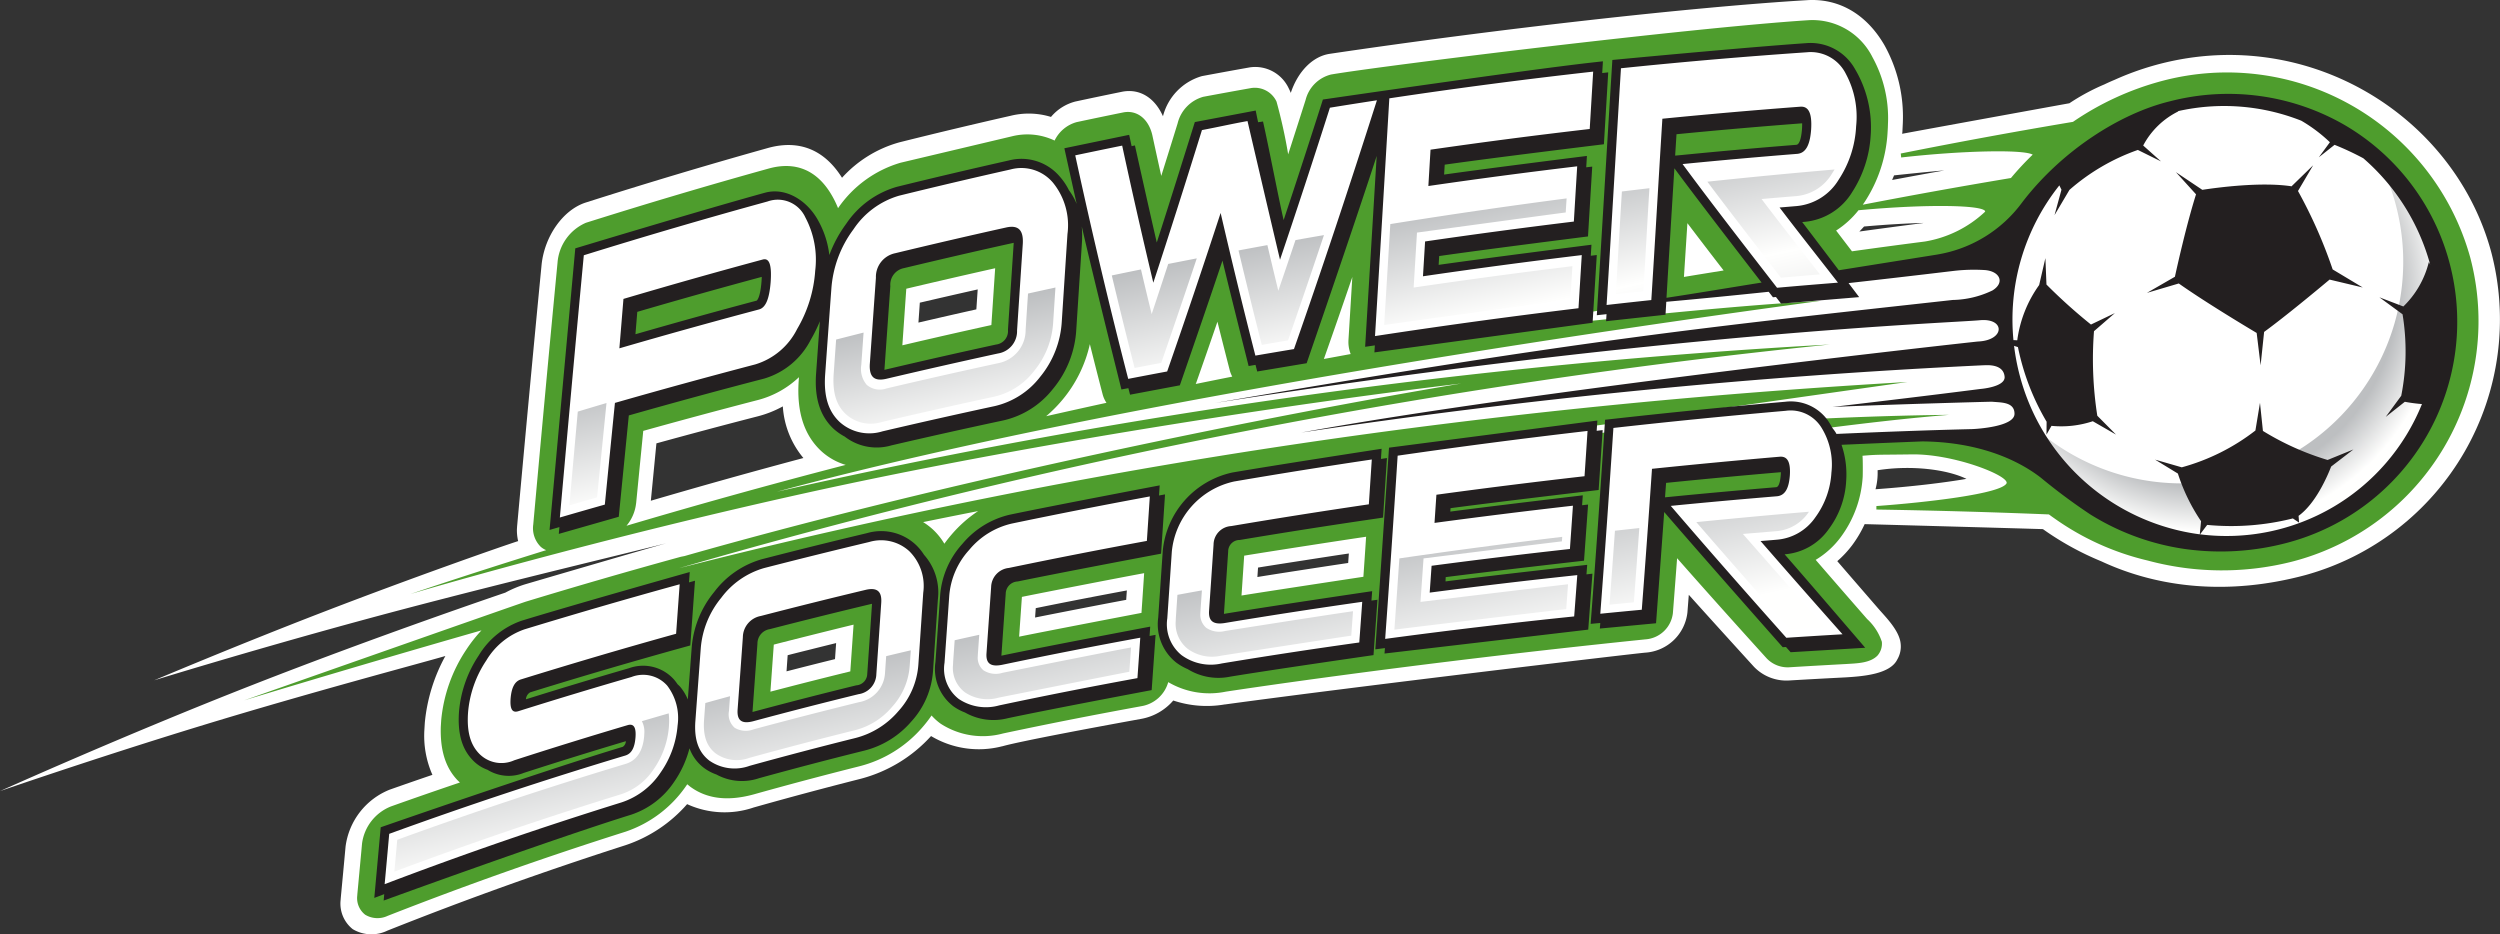
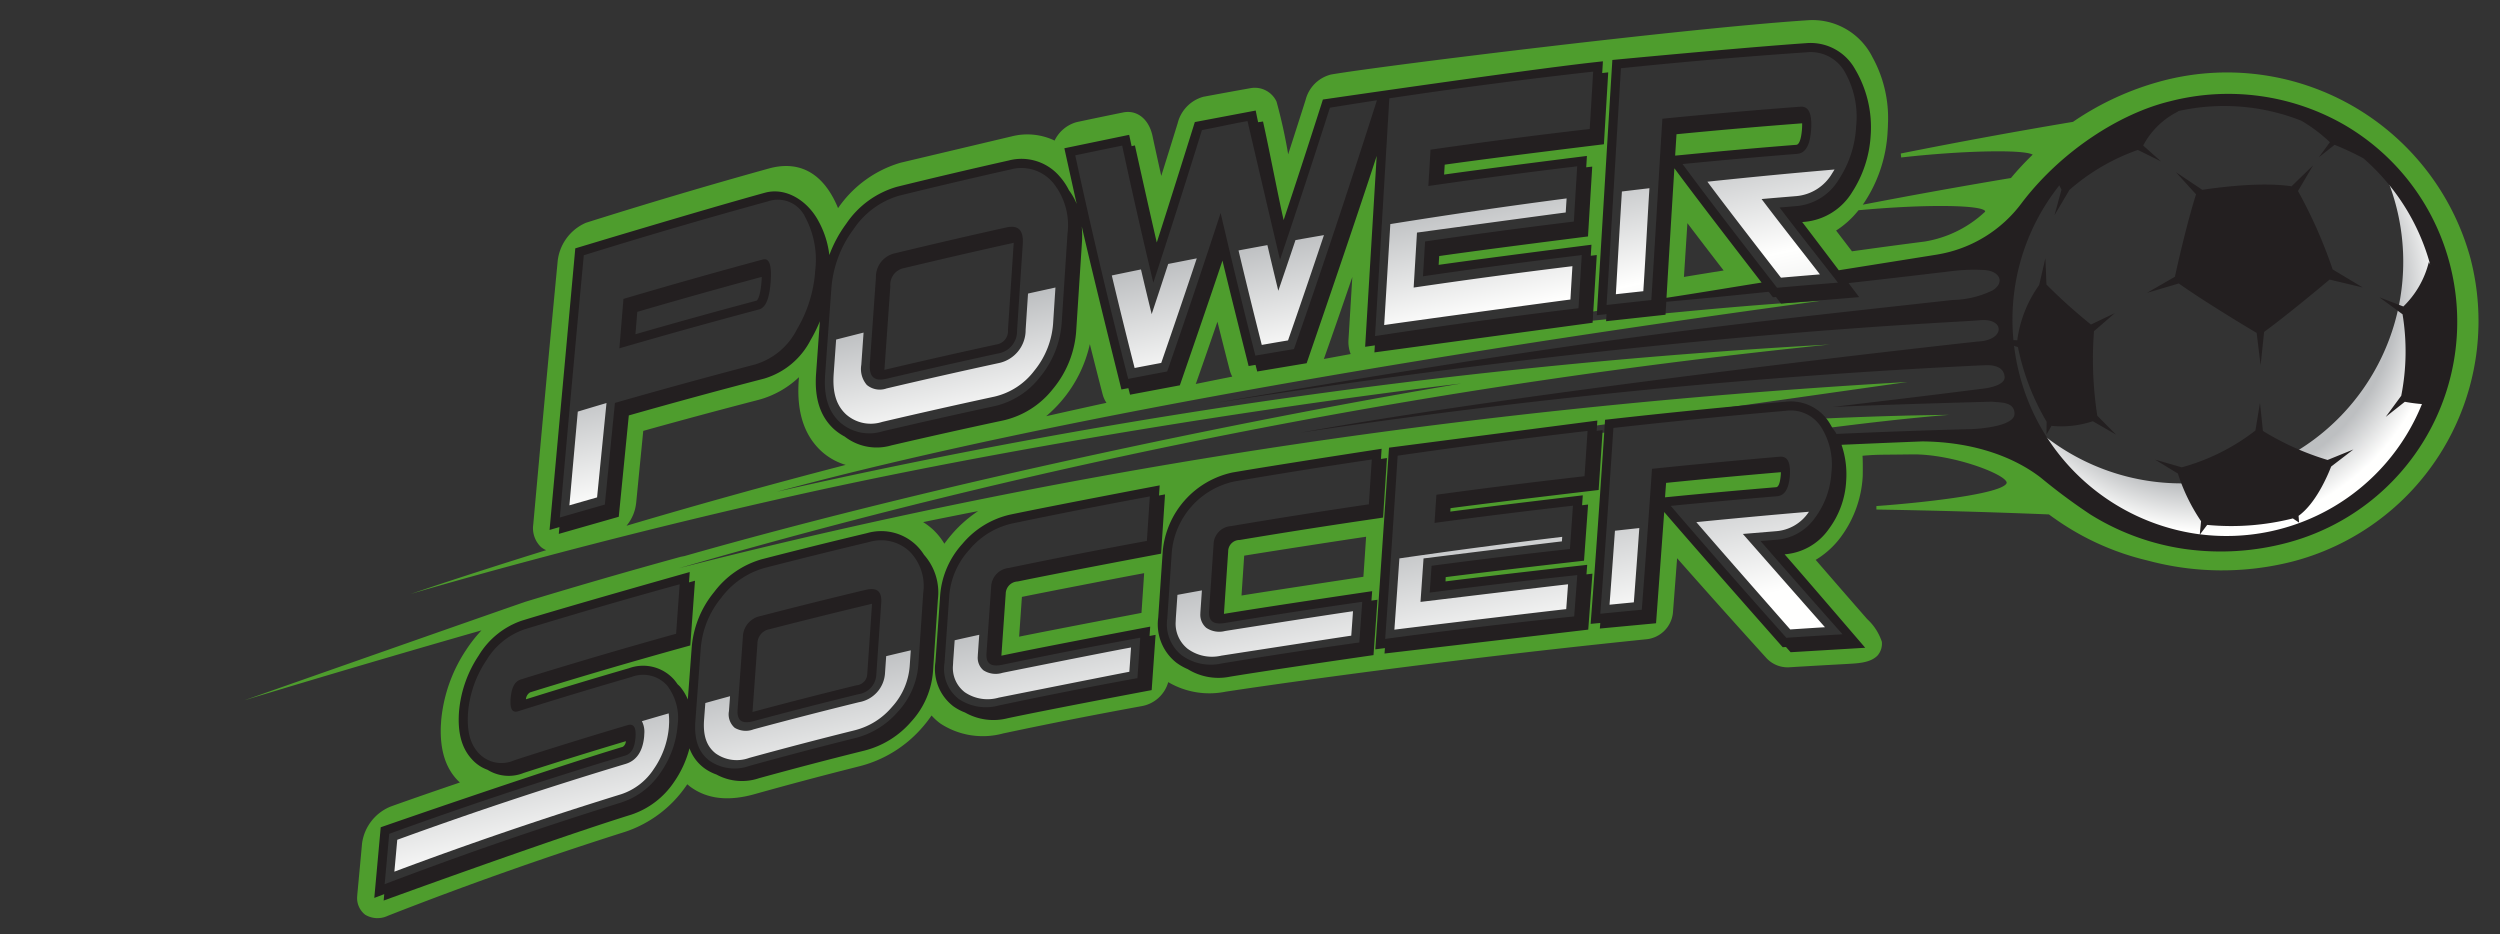
<svg xmlns="http://www.w3.org/2000/svg" id="PowerSoccer-Logo" width="280.541" height="104.846" viewBox="0 0 280.541 104.846">
  <rect x="0" y="0" width="280.541" height="104.846" fill="#333333" stroke="none" />
  <defs>
    <style>.cls-1{fill:#fff}.cls-2{fill:#4e9d2d}.cls-3{fill:url(#radial-gradient)}.cls-4{fill:url(#linear-gradient)}.cls-5{fill:#231f20}</style>
    <radialGradient id="radial-gradient" cx="251.961" cy="76.679" r="28.137" gradientTransform="matrix(1, 0, 0, -1, 0, 112)" gradientUnits="userSpaceOnUse">
      <stop offset="0.775" stop-color="#bdbfc1" />
      <stop offset="0.955" stop-color="#fffffe" />
    </radialGradient>
    <linearGradient id="linear-gradient" x1="124.056" y1="77.35" x2="135.861" y2="23.028" gradientTransform="matrix(1, 0, 0, -1, 0, 112)" gradientUnits="userSpaceOnUse">
      <stop offset="0" stop-color="#bdbfc1" />
      <stop offset="0.242" stop-color="#fffffe" />
      <stop offset="0.64" stop-color="#bdbfc1" />
      <stop offset="0.91" stop-color="#fffffe" />
    </linearGradient>
  </defs>
  <title>Power_Soccer_Logo</title>
-   <path class="cls-1" d="M107.939,36.548c2.144-.5,4.191-0.971,6.335-1.452,0.052-.014.108-0.025,0.161-0.037-0.052.762-.1,1.486-0.151,2.239-2.2.49-4.3,0.972-6.5,1.484C107.839,38.03,107.888,37.308,107.939,36.548ZM77.754,58.773l0.005-.026,0.622-6.412c3.871-1.066,7.569-2.053,11.435-3.05a11.994,11.994,0,0,0,2.751-1.1,9.994,9.994,0,0,0,2.309,5.794C89.089,55.526,83.553,57.074,77.754,58.773Zm206.52-27.918c-4.2-15.519-21.056-25.78-38.048-20.866a31.721,31.721,0,0,0-4.166,1.53,0.774,0.774,0,0,1-.072.03l-0.025.012c-0.361.152-.721,0.313-1.082,0.486a23.727,23.727,0,0,0-3.941,2.123c-0.576.1-17.817,3.239-18.766,3.427l0.027-.219c0.016-.335.031-0.656,0.048-0.992A16.528,16.528,0,0,0,216.2,7.675c-1.973-3.425-5.035-5.3-8.7-5.075-12.919.774-34.757,3.231-53.556,6.021-1.948.289-3.595,2.022-4.376,4.385a5.365,5.365,0,0,0-.232-0.513,4.151,4.151,0,0,0-4.349-2.354c-1.823.324-3.565,0.642-5.386,0.983a6.317,6.317,0,0,0-4.376,4.506c-0.9-2.04-2.573-3.135-4.567-2.755-1.776.363-3.475,0.717-5.252,1.1a5.281,5.281,0,0,0-2.747,1.73,8.49,8.49,0,0,0-4.509-.133c-4.226.96-8.262,1.923-12.486,2.979A13.578,13.578,0,0,0,99.21,22.53c-1.941-3.094-4.733-4.309-8.254-3.358C84,21.122,77.351,23.113,70.391,25.329c-2.51.843-4.54,3.753-4.889,6.9C64.48,42.752,63.61,52.182,62.75,61.62c-0.007.1-.014,0.232-0.022,0.333a5.342,5.342,0,0,0,.138,1.349c-1.954.626-11.946,4.13-21.821,7.938s-19.021,7.684-19.021,7.684,10.244-3.169,22.815-6.6S71.433,65.55,79.48,63.551c-2.536.7-15.87,4.61-15.872,4.612a12.315,12.315,0,0,0-2.181.922C61.3,69.13,47.451,73.812,33.1,79.427S4.722,91.357,4.721,91.357s10.943-3.788,22.9-7.436S51.809,77.038,54.7,76.195a19.262,19.262,0,0,0-2.308,7.487c-0.016.264-.032,0.513-0.047,0.778a10.839,10.839,0,0,0,.9,5.072c-1.619.551-3.166,1.089-4.788,1.66A7.978,7.978,0,0,0,43.5,97.576c-0.178,1.941-.352,3.794-0.536,5.74-0.007.079-.013,0.174-0.019,0.251a3.657,3.657,0,0,0,1.355,3.28,4.09,4.09,0,0,0,3.89.169c9.1-3.622,17.74-6.7,26.721-9.588a15.819,15.819,0,0,0,6.916-4.608,10.092,10.092,0,0,0,7.469.375c4.033-1.141,7.878-2.169,11.892-3.19A16.2,16.2,0,0,0,109.2,85.18a10.443,10.443,0,0,0,7.984,1.145h0.023c0.163-.032,1.252-0.466,15.6-3.078a6.176,6.176,0,0,0,3.574-2.056,11.851,11.851,0,0,0,5.777.44,0.1,0.1,0,0,1,.025,0h0.012c15.254-2.084,45.58-5.674,47.152-5.811a5.087,5.087,0,0,0,4.73-4.5c0.053-.669.1-1.312,0.156-1.989,2.944,3.283,7.3,8.063,7.3,8.063a5.039,5.039,0,0,0,4,1.546c2.129-.126,4.165-0.236,6.291-0.345,1.919-.119,5-0.345,5.805-2.013a2.853,2.853,0,0,0,.373-1.8c-0.153-1.485-1.753-3.028-2.522-3.929,0,0-2.866-3.307-4.586-5.3a11.649,11.649,0,0,0,1.672-1.792,13.448,13.448,0,0,0,1.4-2.362c0.5,0.008,19.067.523,20.006,0.561a32.8,32.8,0,0,0,6.543,3.608c6.457,3.01,14.32,3.852,22.9,1.551a29.762,29.762,0,0,0,20.859-36.265v0.001ZM217.26,22.264c0.293-.034,4.121-0.441,5.648-0.556-1.984.353-3.878,0.7-5.857,1.07C217.115,22.6,217.2,22.445,217.26,22.264ZM215.418,55.35c3.732-.588,7.76-0.11,9.972.969-2.539.436-6.105,0.867-10.206,1.165A7.116,7.116,0,0,0,215.418,55.35ZM213.9,28c2.619-.231,4.788-0.35,6.661-0.4l-0.091.021c-2.4.308-4.7,0.613-7.1,0.944C213.55,28.384,213.718,28.194,213.9,28ZM131.1,69.894c-2.051.381-7.683,1.472-10.225,1.986,0.024-.356.05-0.7,0.075-1.054,2.591-.527,5.07-1.013,7.659-1.506,0.867-.164,1.7-0.321,2.564-0.481C131.146,69.2,131.123,69.538,131.1,69.894ZM93.11,76.108c0.806-.209,1.575-0.4,2.378-0.6,1.036-.26,2.024-0.507,3.06-0.762-0.043.613-.083,1.2-0.126,1.8-1.84.452-3.6,0.9-5.44,1.372C93.025,77.308,93.066,76.722,93.11,76.108Zm62.9-10.35c-2.044.3-7.658,1.165-10.189,1.574,0.024-.356.049-0.7,0.072-1.059,2.241-.364,8.473-1.324,8.475-1.324,0.58-.088,1.135-0.17,1.716-0.256-0.027.362-.05,0.707-0.075,1.065h0.001Z" transform="translate(-4.721 -2.582)" />
-   <path class="cls-2" d="M101.964,69.149c-3.895.931-7.746,1.89-11.769,2.932a2.07,2.07,0,0,0-1.722,2.032l-0.589,8.128c0,0.062-.007.129-0.007,0.2a0.928,0.928,0,0,0,.2.688,1.313,1.313,0,0,0,1.064.015c3.915-1.053,7.785-2.047,11.828-3.039a1.935,1.935,0,0,0,1.707-1.888l0.551-8.034A1.276,1.276,0,0,0,103,69.207,1.344,1.344,0,0,0,101.964,69.149Zm-1.824,8.775c-3.03.743-5.929,1.479-8.966,2.275,0.127-1.765.25-3.472,0.379-5.281,2.046-.528,6.413-1.625,8.952-2.241C100.38,74.476,100.264,76.172,100.14,77.924Z" transform="translate(-4.721 -2.582)" />
  <path class="cls-2" d="M281.913,31.445a28.33,28.33,0,0,0-34.63-19.765,32.415,32.415,0,0,0-9.94,4.576c-6.552,1.1-12.8,2.249-19.325,3.552l0.046,0.446c6.677-.757,13.691-0.935,14.759-0.318a33.124,33.124,0,0,0-2.44,2.622c-5.628.94-11.014,1.912-16.631,2.995,0.043-.061.1-0.141,0.143-0.2a15.9,15.9,0,0,0,2.647-8c0.021-.3.034-0.587,0.04-0.884a14.137,14.137,0,0,0-1.744-7.479,7.525,7.525,0,0,0-7.2-4.14c-13.484.876-47.6,5.084-53.548,6.092a3.925,3.925,0,0,0-2.858,2.853c-0.664,2.088-1.3,4.063-1.957,6.107a58.396,58.396,0,0,0-1.308-5.923,2.69,2.69,0,0,0-2.837-1.517c-1.822.324-3.565,0.642-5.386,0.983a4.1,4.1,0,0,0-2.871,2.969c-0.624,2.021-1.219,3.932-1.84,5.909-0.338-1.529-.663-3-1-4.565-0.414-1.81-1.7-2.852-3.238-2.566-1.778.362-3.479,0.715-5.257,1.094a3.9,3.9,0,0,0-2.473,2.07,7.114,7.114,0,0,0-4.785-.478l-12.5,2.964a12.918,12.918,0,0,0-7.016,5.1,10.811,10.811,0,0,0-.684-1.413c-1.6-2.784-3.988-3.867-7.024-3.055-6.965,1.936-13.62,3.911-20.587,6.108a5.319,5.319,0,0,0-3.184,4.475c-1.011,10.529-1.873,19.961-2.725,29.388a2.93,2.93,0,0,0,.858,2.512,2.236,2.236,0,0,0,.593.361c-9.252,2.878-14.986,4.841-15.23,4.923,0,0,20.784-6.2,46.426-11.787,25.642-5.552,54.387-9.789,71.5-11.837-20.826,3.492-56.523,10.631-87.174,19.364-0.131.027-.276,0.054-0.408,0.08C75.254,66.675,69.636,68.3,63.747,70.09c-0.712.219-31.236,10.942-31.614,11.082,0,0,10.905-3.347,26.618-7.853A15.9,15.9,0,0,0,57.03,75.51a17.073,17.073,0,0,0-2.8,7.906c-0.014.232-.027,0.457-0.042,0.69-0.087,2.609.5,4.542,1.809,5.961,0.107,0.118.219,0.216,0.334,0.324-2.617.886-5.121,1.754-7.746,2.689a5.2,5.2,0,0,0-3.236,4.152C45.174,99.16,45,101,44.82,102.934c0,0.051-.008.113-0.011,0.163a2.368,2.368,0,0,0,.887,2.129,2.674,2.674,0,0,0,2.533.128c9.09-3.56,17.713-6.593,26.685-9.442a13.462,13.462,0,0,0,6.779-5.105c0.014-.018.032-0.044,0.046-0.065l0.1-.153c0.111,0.088.216,0.172,0.324,0.263,1.89,1.4,4.268,1.657,7.123.877,4.03-1.129,7.874-2.149,11.886-3.161a13.8,13.8,0,0,0,6.976-4.276,14.128,14.128,0,0,0,1.109-1.421,6.2,6.2,0,0,0,1.029.928,8.689,8.689,0,0,0,7,1.088c5.26-1.12,10.277-2.1,15.515-3.059a3.767,3.767,0,0,0,3.015-2.7,9.125,9.125,0,0,0,6.45,1.071s20.252-3.118,47.1-5.871a3.331,3.331,0,0,0,3.082-2.951c0.16-2.044.312-4.034,0.471-6.154,3.417,3.875,6.665,7.5,10.035,11.22a3.252,3.252,0,0,0,2.607,1.016c2.13-.131,4.166-0.247,6.3-0.362,1.244-.08,2.686-0.089,3.535-0.937a2.035,2.035,0,0,0,.5-1.558,6.039,6.039,0,0,0-1.652-2.555c-1.945-2.224-3.811-4.371-5.774-6.639a9.7,9.7,0,0,0,2.818-2.559,12.607,12.607,0,0,0,2.459-6.783c0.012-.253.026-1.814-0.023-2.34,1.785-.154,1.84-0.1,5.537-0.154,4.651-.069,10.819,2.338,10.638,3.225-0.518,1.2-9.074,2.173-14.616,2.572V59.76c6.552,0.107,12.81.284,19.358,0.548,0.213,0.155.424,0.311,0.641,0.459a29.879,29.879,0,0,0,10.451,4.718,32.032,32.032,0,0,0,16.155.133,27.876,27.876,0,0,0,20.091-33.919Q281.947,31.572,281.913,31.445Zm-54.42-5.155c-0.011.021-.024,0.05-0.036,0.072a12.959,12.959,0,0,1-6.725,3.321c-2.772.356-5.419,0.71-8.189,1.1l-1.779-2.329a10.283,10.283,0,0,0,2.512-2.28C221.163,25.449,227.233,25.6,227.493,26.29ZM160.559,13.238c7.688-1.159,15.176-2.143,22.893-3.007l0.46-.052-0.435,7.227-0.324.038c-5.927.687-11.669,1.434-17.539,2.278-0.026.445-.161,2.706-0.195,3.283,5.427-.785,10.744-1.49,16.232-2.147l0.464-.056-0.423,7-0.323.04c-5.51.67-10.87,1.388-16.371,2.188l-0.189,3.114c5.845-.851,11.531-1.61,17.354-2.313l0.465-.056-0.416,6.754-0.323.039c-7.679.928-15.144,1.95-22.822,3.124l-0.477.072,1.655-27.474Zm-29.617,5.223,0.082,0.378c1.02,4.731,2.067,9.337,3.175,14.019,1.68-5.14,3.329-10.32,5.024-15.8l0.073-.222,2.526-.5L145,15.713,148.421,30.3c1.681-5,3.333-10.038,5.16-15.753l0.072-.229,5.516-.871,0.623-.1-0.192.6c-3.3,10.335-6.257,19.21-9.313,27.93l-0.077.217-4.909.83-0.089-.348c-1.233-4.814-2.41-9.633-3.587-14.667-1.893,5.766-3.722,11.181-5.572,16.478l-0.075.212-4.95.941-0.091-.354c-2.107-8.2-4.049-16.409-5.937-25.1l-0.085-.384Zm25.345,23.851c-1.018.187-1.988,0.366-3.006,0.554,1.078-3.051,2.11-6.026,3.193-9.2-0.148,2.422-.286,4.7-0.431,7.044a3.765,3.765,0,0,0,.245,1.602h-0.001ZM143,44.845c-1.385.276-2.71,0.543-4.1,0.826,0.015-.038.04-0.093,0.055-0.131,0.806-2.285,1.575-4.5,2.382-6.856,0.469,1.878.916,3.647,1.388,5.472A3.33,3.33,0,0,0,143,44.845Zm-14.118,2.94c-2.27.494-4.461,0.983-6.763,1.5a14.851,14.851,0,0,0,1.838-1.854,14.689,14.689,0,0,0,3.064-6.231c0.481,1.928.942,3.745,1.43,5.616a3.137,3.137,0,0,0,.435.969h-0.004ZM96.924,44.63l0.7-9.671a13.085,13.085,0,0,1,2.556-6.873,9.7,9.7,0,0,1,5.334-3.922c4.225-1.04,8.32-2,12.517-2.946h0a5.041,5.041,0,0,1,5.136,1.6,7.97,7.97,0,0,1,1.726,6.062l-0.635,9.762a11.092,11.092,0,0,1-2.508,6.465,9.316,9.316,0,0,1-5.326,3.425c-4.323.932-8.44,1.858-12.588,2.831a5.387,5.387,0,0,1-5.163-1.145C97.312,48.935,96.756,47.16,96.924,44.63ZM72.981,59.239l-0.028.264-5.3,1.521-0.549.158,2.764-30.251,0.249-.077c6.936-2.156,13.686-4.132,20.634-6.04h0a3.776,3.776,0,0,1,4.682,1.975,9.718,9.718,0,0,1,1.2,5.026q0,0.564-.041,1.166A15.106,15.106,0,0,1,94.509,39.7a8.105,8.105,0,0,1-4.94,4.151c-5.226,1.37-10.295,2.761-15.482,4.246Zm3.123-.171c0.266-2.707.524-5.338,0.8-8.134,4.38-1.222,8.562-2.347,12.937-3.482a10.568,10.568,0,0,0,4.537-2.545c-0.008.126-.023,0.312-0.032,0.44-0.23,3.486.618,6.083,2.547,7.868a7,7,0,0,0,2.73,1.536c-9,2.333-17.2,4.635-24.6,6.83A4.7,4.7,0,0,0,76.1,59.068h0.004ZM62.528,82.038a0.316,0.316,0,0,0,.221-0.014c4.232-1.332,8.395-2.591,12.73-3.848a4,4,0,0,1,4.411,1.09,6.384,6.384,0,0,1,1.258,4.753,11.019,11.019,0,0,1-1.974,5.469,8.857,8.857,0,0,1-4.555,3.5c-9.153,2.851-17.852,5.855-26.595,9.182l-0.583.222,0.592-6.516,0.233-.085C57.023,92.6,65.7,89.725,74.8,86.989c0.339-.108.742-0.393,0.847-1.65a1.352,1.352,0,0,0-.125-1.023,0.317,0.317,0,0,0-.231.006c-4.242,1.257-8.411,2.55-12.748,3.953a3.878,3.878,0,0,1-4.418-.94c-1.032-1.123-1.433-2.676-1.261-4.893a12.73,12.73,0,0,1,2.105-5.958,8.48,8.48,0,0,1,4.511-3.657h0c5.751-1.758,11.446-3.411,17.41-5.055l0.532-.147L80.961,74l-0.265.074c-5.881,1.635-11.583,3.313-17.424,5.126-0.314.1-.745,0.4-0.863,1.777A1.418,1.418,0,0,0,62.528,82.038Zm46.185-12.913-0.544,8.04a9.028,9.028,0,0,1-2.351,5.49,9.694,9.694,0,0,1-4.995,3.116c-4.062,1.015-7.942,2.035-11.865,3.119a5.364,5.364,0,0,1-4.889-.662c-1.3-1.016-1.855-2.562-1.7-4.726l0.606-8.19a10.591,10.591,0,0,1,2.38-5.89,9.593,9.593,0,0,1,5.011-3.47c3.894-1,7.753-1.961,11.8-2.927h0a5.087,5.087,0,0,1,4.854,1.117,5.885,5.885,0,0,1,1.692,4.983h0.001Zm0.7-7.122a7.648,7.648,0,0,0-1.1-.833c2.088-.428,4.083-0.828,6.17-1.236a14.385,14.385,0,0,0-2.964,2.616c-0.3.347-.564,0.685-0.826,1.046A7.28,7.28,0,0,0,109.409,62Zm24.379,1.611-0.3.055c-5.2.956-10.259,1.948-15.473,3.031a1.817,1.817,0,0,0-1.684,1.784l-0.523,7.468a0.959,0.959,0,0,0,.184.782,1.4,1.4,0,0,0,1.1.072c5.1-1.073,10.177-2.068,15.513-3.043l0.495-.091-0.377,5.334-0.3.054c-5.239.958-10.309,1.959-15.5,3.06a5.816,5.816,0,0,1-4.848-.789,4.682,4.682,0,0,1-1.755-4.4l0.53-7.5a9.071,9.071,0,0,1,2.347-5.407,9.174,9.174,0,0,1,4.988-3.069h0c5.234-1.089,10.3-2.085,15.488-3.044l0.493-.091ZM133.113,66.9c-0.1,1.531-.2,2.973-0.3,4.463h-0.021s-10.858,2.078-13.707,2.665c0.1-1.491.206-2.934,0.31-4.464C122.356,68.96,130.55,67.373,133.113,66.9Zm25.581-7.39-0.312.046c-5.27.775-10.319,1.574-15.433,2.44a1.71,1.71,0,0,0-1.659,1.71l-0.506,7.472a1,1,0,0,0,.194.807,1.413,1.413,0,0,0,1.1.123c5.1-.848,10.152-1.628,15.449-2.384l0.479-.069-0.385,5.361-0.312.044c-5.246.733-10.291,1.5-15.426,2.353a5.971,5.971,0,0,1-4.817-1.011,4.819,4.819,0,0,1-1.751-4.454l0.507-7.482a9.324,9.324,0,0,1,7.314-8.241h0c5.174-.885,10.23-1.693,15.456-2.47l0.478-.071Zm-0.674,3.3c-0.1,1.544-.2,3-0.305,4.5h-0.02s-10.821,1.638-13.656,2.1c0.1-1.493.2-2.938,0.3-4.473,2.954-.485,11.126-1.751,13.681-2.124V62.81Zm103.187-.3c-19.012,4.977-23.4-7.7-34.383-10.232-4.307-.994-9.066-0.618-16.594-0.3a8.714,8.714,0,0,1,.427,2.8q0,0.406-.029.833a9.709,9.709,0,0,1-1.871,5.246,6.242,6.242,0,0,1-4.657,2.678l-1,.082,8.683,9.88,0.525,0.6-7.29.453-0.126-.142c-5.051-5.672-9.052-10.237-12.973-14.8l-0.489-.569,0.746-.073c3.976-.39,7.879-0.744,11.926-1.081,0.438-.045.957-0.308,1.085-1.952a2.126,2.126,0,0,0-.254-1.585,0.513,0.513,0,0,0-.437-0.126c-4.749.408-9.341,0.843-14.023,1.326-0.046.631-1.123,15.489-1.123,15.489l-0.025.327-5.442.524,0.035-.462c0.484-6.37.941-12.849,1.436-20.342l-2.112.168L182.9,56.371l-0.323.037c-5.527.629-10.864,1.3-16.3,2.036-0.029.43-.118,1.765-0.159,2.368,5.056-.678,9.993-1.293,15.068-1.871l0.466-.054-0.393,5.651-0.324.036c-5.117.566-10.094,1.17-15.2,1.843-0.03.421-.115,1.631-0.156,2.219,5.408-.7,10.683-1.33,16.1-1.907l0.465-.05-0.406,5.428-0.324.034c-7.308.759-14.243,1.584-21.2,2.523l-0.476.064,0.035-.479c0.468-6.456.913-12.988,1.4-20.558l0.02-.316,0.313-.045q2.864-.415,5.707-0.8a3.734,3.734,0,0,1-.953-0.019c20.063-2.355,28.56-3.686,52.514-7.064C172.7,48.123,127.63,54.43,80.917,66.342a728.442,728.442,0,0,1,129.138-25.1A713.814,713.814,0,0,0,91.9,57.761c42.16-11.425,107.7-20.097,117.173-21.428-13.461.768-29.174,2.713-44.222,4.095,3.432-.6,14.784-2.307,22.95-3.538l-2.751.3-0.461.05,0.9-14.822,0.759-12.534,0.329-.034c6.979-.722,13.806-1.309,20.874-1.795h0a4.79,4.79,0,0,1,4.746,2.636,10.009,10.009,0,0,1,1.226,5.09q0,0.483-.032.99a12.23,12.23,0,0,1-2.008,6.166,6.584,6.584,0,0,1-5.02,3.156l-1.2.1L209,31.143l1.694,2.16c6.618-1.012,9.53-1.476,15.049-2.656s9.822-12.267,22.75-15.757A24.644,24.644,0,1,1,261.207,62.51Z" transform="translate(-4.721 -2.582)" />
  <path class="cls-2" d="M209.5,50.444c0.039,0.062.073,0.126,0.11,0.189,4.724-.6,9.429-1.152,13.871-1.5-4.8.051-9.773,0.214-14.685,0.443A5.49,5.49,0,0,1,209.5,50.444Z" transform="translate(-4.721 -2.582)" />
-   <path class="cls-2" d="M104.086,44.711c4.193-.989,8.3-1.92,12.549-2.846a2.138,2.138,0,0,0,1.832-2.225l0.643-9.725a1.655,1.655,0,0,0-.3-1.332,1.25,1.25,0,0,0-1.061-.1c-4.217.937-8.3,1.887-12.49,2.9a2.327,2.327,0,0,0-1.853,2.4l-0.556,7.863-0.127,1.805c-0.005.089-.008,0.174-0.008,0.254a1.217,1.217,0,0,0,.273.935A1.309,1.309,0,0,0,104.086,44.711Zm2.336-9.728c3.375-.8,6.6-1.545,9.973-2.3-0.145,2.19-.284,4.25-0.425,6.375-3.38.743-6.61,1.478-9.99,2.274C106.127,39.217,106.271,37.163,106.422,34.983Z" transform="translate(-4.721 -2.582)" />
-   <path class="cls-2" d="M90.811,34.229c0.023-.324.033-0.6,0.033-0.834a1.872,1.872,0,0,0-.244-1.307,0.158,0.158,0,0,0-.159-0.014c-5.151,1.39-10.19,2.815-15.392,4.35L74.66,41.14c5.126-1.487,10.093-2.871,15.146-4.213C90.342,36.772,90.68,35.864,90.811,34.229Z" transform="translate(-4.721 -2.582)" />
  <path class="cls-2" d="M202.969,34c-3.146-4.06-6.711-8.662-9.75-12.777l-0.407-.552L193.5,20.6c4.339-.428,8.553-0.8,12.877-1.146,0.446-.043,1.055-0.336,1.2-2.377a2.714,2.714,0,0,0-.316-1.994,0.551,0.551,0,0,0-.464-0.145c-5.068.381-10.032,0.815-15.155,1.32-0.038.618-.539,8.884-0.539,8.884l-0.682,11.132-0.015.22c1.81-.273,3.352-0.507,4.451-0.676,2.871-.442,5.744-0.825,8.62-1.171Zm-9.282-.342c0.13-2.018.255-3.97,0.388-6.034,1.377,1.814,2.69,3.53,4.066,5.309-1.507.244-2.947,0.475-4.454,0.727V33.658Z" transform="translate(-4.721 -2.582)" />
  <path class="cls-3" d="M278.394,33.881a24.344,24.344,0,0,0-5.68-11.214c0.013,0.121.023,0.24,0.033,0.36A24.871,24.871,0,0,1,234.22,51.552c5.213,8.681,15.157,12.909,25.311,11.339a24.467,24.467,0,0,0,18.864-29.008Z" transform="translate(-4.721 -2.582)" />
  <path class="cls-4" d="M186.046,35.6c1.043-.118,2.039-0.226,3.082-0.34l0.05-.791c0.225-3.5.407-7.121,0.636-10.766h0c-1.046.123-2.044,0.241-3.089,0.368h0C186.411,29.09,186.109,34.586,186.046,35.6Zm-4.874-3.148c-6.031.737-11.791,1.514-17.817,2.4h0c0.125-2.06.247-4.054,0.374-6.169h0s15.126-2.063,16.692-2.257h0c0.031-.531.063-1.041,0.1-1.579h0c-6.7.876-13.094,1.807-19.784,2.881h0c-0.237,3.93-.459,7.594-0.689,11.331h0c1.918-.291,19.363-2.675,20.9-2.864h0c0.072-1.257.147-2.468,0.224-3.746Zm27.777,0.924C207,30.855,204.343,27.5,202.4,24.918h0c1.321-.117,2.583-0.222,3.905-0.33h0a5.182,5.182,0,0,0,4.013-2.553h0l0.27-.432h0c-4.833.414-9.448,0.857-14.271,1.37h0c2.379,3.2,7.808,10.189,8.257,10.77h0c1.478-.129,2.895-0.249,4.376-0.371ZM103.712,49.929c4.261-1,8.332-1.916,12.59-2.836h0a7.82,7.82,0,0,0,4.482-2.908h0a9.408,9.408,0,0,0,2.125-5.5h0c0.084-1.287.164-2.529,0.251-3.84h0c-1.041.229-2.037,0.447-3.078,0.679h0c-0.093,1.388-.178,2.7-0.268,4.066h0a3.784,3.784,0,0,1-3.056,3.743h0c-4.244.92-8.3,1.837-12.548,2.838h0a2.265,2.265,0,0,1-2.22-.395h0a2.757,2.757,0,0,1-.618-2.248h0c0.085-1.216.169-2.389,0.256-3.625h0c-1.043.264-2.037,0.516-3.08,0.783h0c-0.094,1.319-.184,2.568-0.276,3.865h0c-0.139,2.079.289,3.485,1.357,4.5h0A4.174,4.174,0,0,0,103.712,49.929ZM72.78,47.808c-1.091.323-2.132,0.634-3.222,0.963h0c-0.326,3.631-.631,7.029-0.941,10.518h0c1.051-.3,2.056-0.592,3.106-0.891h0C72.073,54.887,72.412,51.466,72.78,47.808Zm76.479-7.027c0.212-.6,2.05-5.885,4.031-11.815h0c-1.079.184-2.112,0.366-3.193,0.556h0c-0.654,1.948-1.278,3.789-1.929,5.693h0c-0.416-1.713-.813-3.37-1.225-5.127h0c-1.1.2-2.143,0.391-3.239,0.6h0c0.877,3.679,1.721,7.1,2.609,10.6h0C147.31,41.111,148.262,40.949,149.259,40.781ZM135.813,32.2c-0.629,1.929-1.229,3.75-1.855,5.633h0c-0.41-1.676-.8-3.3-1.2-5.016h0c-1.109.225-2.168,0.444-3.275,0.675h0c0.858,3.606,1.688,6.963,2.561,10.384h0c1.011-.195,1.976-0.378,2.987-0.568h0c0.236-.681,2.186-6.314,3.988-11.734h0C137.932,31.786,136.9,31.99,135.813,32.2Zm28.652,33.047s13.977-1.74,15.527-1.913h0c0.014-.174.023-0.338,0.035-0.509h0c-6.178.74-12.085,1.52-18.273,2.419h0c-0.19,2.777-.371,5.364-0.561,8h0c1.891-.254,17.771-2.149,19.283-2.307h0c0.071-.935.137-1.836,0.206-2.788h0c-1.914.206-16.556,1.977-16.558,1.977h0c0.115-1.621.225-3.198,0.341-4.875V65.247Zm20.872,5.193c0.923-.091,1.805-0.177,2.727-0.265h0c0.211-2.75.409-5.447,0.615-8.337h0c-0.925.1-1.809,0.2-2.734,0.3h0c-0.283,3.989-.545,7.484-0.608,8.306Zm-45.28,2.57a1.928,1.928,0,0,1-.635-1.6h0c0-.066.005-0.126,0.008-0.194h0c0.056-.8.109-1.569,0.164-2.382h0c-0.929.167-1.817,0.327-2.746,0.5h0c-0.06.881-.117,1.717-0.177,2.584h0c-0.005.125-.011,0.236-0.015,0.363h0a3.6,3.6,0,0,0,1.332,3.1h0a4.609,4.609,0,0,0,3.786.776h0s13.032-2.021,14.581-2.242h0c0.066-.919.132-1.806,0.195-2.744h0c-3.526.506-14.355,2.219-14.357,2.219h0a2.592,2.592,0,0,1-2.136-.376ZM200.3,62.5l3.724-.309h0a4.829,4.829,0,0,0,3.657-2.134h0l0.034-.048h0c-4.276.36-8.362,0.738-12.639,1.165h0c3.012,3.494,10.07,11.514,10.537,12.042h0c1.318-.087,2.578-0.168,3.9-0.25h0C207.636,70.853,200.3,62.5,200.3,62.5ZM115.078,77.8a1.836,1.836,0,0,1-.634-1.574h0c0-.068.006-0.126,0.008-0.195h0c0.053-.744.1-1.461,0.158-2.216h0c-0.934.207-1.826,0.4-2.759,0.616h0c-0.059.825-.113,1.607-0.172,2.421h0c0,0.126-.011.238-0.017,0.366h0a3.43,3.43,0,0,0,1.331,3.049h0a4.536,4.536,0,0,0,3.807.6h0s13.094-2.613,14.651-2.9h0c0.065-.914.128-1.8,0.192-2.728h0c-3.542.652-14.418,2.843-14.42,2.843h0A2.545,2.545,0,0,1,115.078,77.8ZM76.751,83.51a2.577,2.577,0,0,1,.272,1.4h0c-0.006.1-.01,0.189-0.015,0.285h0c-0.195,2.253-1.348,2.879-2.051,3.1h0C66.318,90.9,58.027,93.644,49.3,96.819h0c-0.108,1.211-.213,2.368-0.324,3.578h0c8.67-3.248,16.906-6.044,25.483-8.7h0a6.973,6.973,0,0,0,3.629-2.818h0a9.653,9.653,0,0,0,1.695-4.724h0c0.008-.153.015-0.3,0.023-0.455h0a7.264,7.264,0,0,0-.046-1.065h0C78.744,82.928,77.77,83.211,76.751,83.51Zm27.283-5.393a3.516,3.516,0,0,1-2.919,3.261h0c-3.995.983-7.818,1.967-11.826,3.048h0a2.433,2.433,0,0,1-2.125-.174h0a2,2,0,0,1-.641-1.879h0c0.041-.564.08-1.1,0.122-1.666h0c-0.938.257-1.836,0.5-2.774,0.767h0c-0.05.642-.094,1.254-0.143,1.894h0c-0.123,1.782.286,2.959,1.3,3.759h0a4.09,4.09,0,0,0,3.784.5h0c4.023-1.106,7.861-2.11,11.87-3.108h0A8.023,8.023,0,0,0,104.83,81.9h0a7.625,7.625,0,0,0,1.98-4.648h0c0.04-.57.078-1.118,0.116-1.693h0c-0.933.217-1.827,0.43-2.761,0.655h0C104.12,76.861,104.079,77.477,104.034,78.117Z" transform="translate(-4.721 -2.582)" />
  <path class="cls-5" d="M262.593,24.016l1.7-2.885-2.41,2.344,0.021,0.019c-3.409-.533-8.379.135-10.047,0.391L248.891,21.9l2.261,2.488c-1.059,3.356-2.079,7.918-2.371,9.25l-3.14,1.811,3.574-1.057c2.868,2.028,7.424,4.768,8.74,5.552l0.443,3.632,0.393-3.747c2.37-1.728,5.965-4.715,7.348-5.873l3.722,0.887-3.377-2.026A53.845,53.845,0,0,0,262.593,24.016ZM279.6,32.091a25.445,25.445,0,0,0-11.924-15.568,26.141,26.141,0,0,0-19.438-2.577c-5.659,1.368-12.21,5.6-16.6,11.351a14.8,14.8,0,0,1-9.465,5.837h0.018L211.066,32.91c-1.468-1.939-3.256-4.3-4.108-5.411l0.263-.022a6.979,6.979,0,0,0,5.338-3.328,13.093,13.093,0,0,0,2.082-6.354,12.775,12.775,0,0,0-1.758-7.464,5.71,5.71,0,0,0-5.463-2.907c-7.069.486-21.767,1.887-21.767,1.887l-0.305,4.928-1.439,23.716L185,37.837l-0.05.791,6.67-.727s0.032-.547.086-1.453c3.692-.328,7.65-0.721,11.492-1.123l0.476,0.615,0.337-.028,0.572,0.739,8.767-.726-1.19-1.574c6.925-.777,12.034-1.4,12.021-1.394a19.614,19.614,0,0,1,3.277-.069c1.668,0.127,2.286,1.4.852,2.286a10.718,10.718,0,0,1-4.469,1.07c-27.96,3.093-40.941,4.378-82.761,11.555,50.624-7.894,82.579-8.975,85.8-9.281,2.867-.274,2.867,2.253-0.2,2.388-0.232.011-50.178,5.5-75.929,10.214a758.384,758.384,0,0,1,76.5-7.548c0.2,0.014,2.331-.277,2.424,1.337,0.01,1.116-2.717,1.321-2.719,1.321-5.87.751-10.968,1.354-16.6,2.021,6.121-.276,17.807-0.6,17.9-0.589,1,0.1,2.526,0,2.526,1.356,0,1.443-4.22,1.7-4.777,1.716-5.091.126-10.148,0.317-15.2,0.542-0.037-.064-0.072-0.133-0.111-0.194-0.107-.165-0.222-0.313-0.337-0.461-0.1-.175-0.195-0.349-0.3-0.517a5.1,5.1,0,0,0-5-2.439c-6.539.569-12.872,1.2-19.37,1.926l-0.852.094-0.056.855c-0.517,7.856-.984,14.479-1.47,20.838l-0.091,1.212,1.082-.1-0.049.625,6.307-.593s0.6-8.147.915-12.484c3.95,4.6,13.3,15.171,13.3,15.171l0.365-.023,0.52,0.586,8.371-.5s-6.718-7.837-9.044-10.486a6.651,6.651,0,0,0,4.951-2.829,9.878,9.878,0,0,0,1.959-5.449,10.241,10.241,0,0,0-.525-4.012c5.057-.224,9.031-0.38,9.057-0.38,6.053,0.053,10.524,1.908,13.321,4.08a66.101,66.101,0,0,0,5.54,4.113,27.374,27.374,0,0,0,10.578,3.875,28.972,28.972,0,0,0,11.621-.722A25.654,25.654,0,0,0,279.6,32.091ZM191.729,36c0.2-3.379.627-10.47,0.885-14.532l0.1,0.129c2.4,3.257,7.35,9.672,9.686,12.693C198.209,34.961,195.036,35.5,191.729,36ZM192.7,20.045c0.08-1.255.136-2.142,0.152-2.4,4.726-.462,9.357-0.864,14.1-1.225v0.126c0,0.145-.005.31-0.016,0.5-0.037.516-.174,1.742-0.629,1.786-4.292.34-8.51,0.716-12.877,1.146Zm11.433,14.828c-3.318-4.284-7.287-9.386-10.6-13.88,4.351-.429,8.516-0.8,12.877-1.146,0.931-.089,1.424-0.953,1.551-2.741,0.111-1.791-.268-2.607-1.2-2.552-5.25.395-10.259,0.832-15.494,1.352-0.424,6.774-.834,14.03-1.241,20.348-1.7.182-3.322,0.36-5.02,0.553,0.526-8.244,1.052-17.515,1.615-26.565,7.042-.728,13.784-1.307,20.86-1.794a4.4,4.4,0,0,1,4.384,2.44,10.131,10.131,0,0,1,1.144,5.858,11.907,11.907,0,0,1-1.942,5.974,6.16,6.16,0,0,1-4.73,2.986l-1.919.161c1.947,2.577,4.606,5.923,6.551,8.433-2.312.184-4.521,0.368-6.831,0.573h-0.005ZM191.564,58.39c0.054-.744.11-1.47,0.119-1.62,4.288-.434,8.519-0.828,12.88-1.2a3.065,3.065,0,0,1-.012.321c-0.047.6-.174,1.328-0.515,1.363-4.072.34-7.979,0.693-11.926,1.082Zm18.674-2.805a9.38,9.38,0,0,1-1.8,5.043,5.814,5.814,0,0,1-4.376,2.522c-0.6.049-1.176,0.1-1.778,0.144,3.13,3.6,6.106,6.981,9.2,10.465-2.134.126-4.174,0.251-6.308,0.392-4.348-4.881-8.55-9.652-12.968-14.8,4.036-.4,7.892-0.745,11.928-1.081,0.861-.089,1.318-0.813,1.434-2.315,0.1-1.5-.251-2.182-1.114-2.124-4.857.417-9.5,0.856-14.355,1.359-0.383,5.587-.75,10.7-1.146,15.815-1.575.147-3.08,0.29-4.654,0.449,0.505-6.644.979-13.39,1.47-20.85,6.542-.733,12.793-1.353,19.335-1.924a4.059,4.059,0,0,1,4.063,1.97,7.851,7.851,0,0,1,1.07,4.935h-0.001ZM277.272,32a10.389,10.389,0,0,1-2.856,4.974l-2.689-1.03,2.6,1.906a25.688,25.688,0,0,1-.148,9.144l-1.745,2.375,2.148-1.7a17.485,17.485,0,0,0,1.922.256,23.647,23.647,0,0,1-24.9,14.618l0.8-1.059a28.3,28.3,0,0,0,9.614-.726l0.7,0.474-0.06-.764c1.877-1.353,3.176-4.3,3.657-5.532l2.5-1.919-2.9,1.181a30.515,30.515,0,0,1-7.257-3.259l-0.329-3.156-0.514,3.111a23.681,23.681,0,0,1-8.262,4.13l-3-.865,2.562,1.564a21,21,0,0,0,2.6,5.345l-0.143,1.475a24.153,24.153,0,0,1-20.192-17.784,24.936,24.936,0,0,1-.648-3.366l0.436,0.141a26.9,26.9,0,0,0,3.216,8.371l-0.013,1.447,0.561-.983a11.189,11.189,0,0,0,4.635-.518l2.606,1.5-2.1-2.116a41.315,41.315,0,0,1-.372-9.487l2.347-2.034L239.361,39a60.46,60.46,0,0,1-4.993-4.488l-0.12-2.964-0.7,3.02a13.709,13.709,0,0,0-2.457,6.2l-0.428-.021a24.176,24.176,0,0,1,5.15-17.361l0.238,0.484-0.779,2.853,1.674-2.83a23.394,23.394,0,0,1,7.676-4.485l2.6,1.286-2-1.782a8.913,8.913,0,0,1,3.955-3.836l-0.066-.018a23.547,23.547,0,0,1,13.851,1.069,17.028,17.028,0,0,1,3.211,2.417l-1.242,1.69,1.767-1.4a32.122,32.122,0,0,1,3.227,1.509,24.239,24.239,0,0,1,7.505,11.938A1.999,1.999,0,0,0,277.272,32Zm-173.1,13.092c4.245-1,8.3-1.921,12.545-2.845a2.527,2.527,0,0,0,2.135-2.58c0.212-3.219.419-6.362,0.643-9.729,0.087-1.531-.491-2.121-1.836-1.836-4.229.94-8.272,1.879-12.5,2.9a2.712,2.712,0,0,0-2.146,2.747c-0.238,3.345-.458,6.471-0.683,9.671-0.086,1.46.495,1.98,1.845,1.671Zm0.459-10.421a1.889,1.889,0,0,1,1.528-2c4.173-1,8.206-1.934,12.315-2.84v0.045c0,0.017-.643,9.719-0.643,9.719a1.521,1.521,0,0,1-1.341,1.651c-4.245.924-8.345,1.853-12.522,2.839,0.099-1.369.666-9.415,0.666-9.415Zm-2.76,34.1c-3.981.951-7.789,1.9-11.78,2.935a2.452,2.452,0,0,0-2.009,2.381c-0.2,2.8-.391,5.426-0.59,8.13-0.081,1.229.472,1.63,1.747,1.3,4.006-1.078,7.828-2.058,11.822-3.037a2.323,2.323,0,0,0,2-2.239c0.184-2.663.363-5.262,0.551-8.038,0.077-1.264-.472-1.723-1.738-1.433Zm0.169,9.4a1.313,1.313,0,0,1-1.231,1.317c-3.932.964-7.748,1.945-11.646,2.99l0.555-7.66a1.642,1.642,0,0,1,1.4-1.638c3.809-.983,7.563-1.914,11.455-2.843-0.073,1.225-.53,7.832-0.53,7.832ZM133.794,72.9s-11.625,2.194-16.7,3.259c0.115-1.643.485-6.944,0.485-6.944a1.4,1.4,0,0,1,1.347-1.382c5.13-1.061,16.088-3.12,16.088-3.12l0.442-6.651-0.675.122,0.075-1.135s-11.6,2.2-16.794,3.284a9.8,9.8,0,0,0-5.336,3.27,9.689,9.689,0,0,0-2.505,5.781c0,0.007-.53,7.5-0.53,7.5a5.278,5.278,0,0,0,2.01,4.955,5.762,5.762,0,0,0,1.313.7,6.456,6.456,0,0,0,4.824.631h0.005c5.118-1.079,16.114-3.146,16.114-3.146l0.439-6.2-0.675.123Zm-1.434,5.778c-5.239.958-10.253,1.947-15.512,3.061a5.472,5.472,0,0,1-4.536-.72,4.272,4.272,0,0,1-1.6-4.06c0.178-2.484.349-4.908,0.529-7.5a8.642,8.642,0,0,1,2.249-5.178,8.744,8.744,0,0,1,4.779-2.948c5.242-1.091,10.247-2.075,15.48-3.043-0.113,1.714-.219,3.326-0.331,4.991-5.234.963-10.241,1.944-15.486,3.034a2.209,2.209,0,0,0-1.989,2.138c-0.18,2.583-.349,5-0.523,7.472-0.068,1.125.487,1.513,1.757,1.259,5.251-1.1,10.265-2.084,15.5-3.041-0.106,1.557-.208,3.024-0.317,4.533v0.002Zm26.26-8.7,0.08-1.058s-11.537,1.7-16.634,2.55c0.108-1.586.476-6.994,0.476-6.994a1.285,1.285,0,0,1,1.27-1.3q0.018-0.0.036,0c5.146-.861,10.192-1.652,15.42-2.414l0.655-.1,0.437-6.679-0.673.1,0.074-1.142S148.244,54.71,143.04,55.6a9.953,9.953,0,0,0-7.84,8.82c0,0.008-.51,7.486-0.51,7.486a5.486,5.486,0,0,0,1.989,5,6.1,6.1,0,0,0,1.325.765,6.537,6.537,0,0,0,4.776.84h0.005c5.117-.839,16.066-2.414,16.066-2.414l0.446-6.213Zm-1.363,4.7c-5.214.729-10.2,1.488-15.433,2.354a5.555,5.555,0,0,1-4.514-.932,4.462,4.462,0,0,1-1.6-4.121c0.171-2.472.334-4.891,0.507-7.48a8.935,8.935,0,0,1,6.994-7.886c5.228-.894,10.222-1.692,15.447-2.468-0.112,1.725-.218,3.351-0.33,5.03-5.223.769-10.215,1.556-15.445,2.442a2.1,2.1,0,0,0-1.98,2.068c-0.172,2.587-.337,5-0.507,7.475-0.065,1.123.487,1.537,1.75,1.337,5.23-.87,10.221-1.638,15.44-2.382-0.112,1.565-.219,3.041-0.33,4.561Zm25.492-7.642,0.08-1.07S171.8,67.2,166.933,67.826c0.005-.087.011-0.382,0.02-0.481,4.923-.638,15.521-1.845,15.521-1.845l0.456-6.3-0.672.077,0.078-1.111s-10.3,1.221-14.865,1.825c0.008-.123.016-0.251,0.026-0.384,5.343-.713,16.62-2.04,16.62-2.04l0.449-6.721-0.671.078,0.076-1.149-23.378,3.042L159.054,75.45l1.078-.141-0.046.611,22.862-2.683,0.471-6.28Zm-1.378,4.718c-7.167.744-14.026,1.555-21.211,2.524,0.473-6.521.925-13.168,1.4-20.561,7.212-1.043,14.1-1.939,21.309-2.777-0.113,1.742-.222,3.383-0.338,5.082-5.622.64-11,1.311-16.622,2.078-0.073,1.077-.142,2.1-0.212,3.161,5.257-.708,10.281-1.333,15.533-1.932-0.113,1.666-.224,3.237-0.338,4.858-5.249.58-10.27,1.19-15.524,1.884-0.071,1.029-.139,2-0.212,3.012,5.607-.733,10.962-1.368,16.562-1.965-0.118,1.59-.229,3.089-0.348,4.634ZM67.427,62.494l6.729-1.922S75.192,50.133,75.284,49.2c5.069-1.44,10.048-2.8,15.2-4.136a8.605,8.605,0,0,0,5.2-4.326,16.086,16.086,0,0,0,1.039-2.105c-0.2,2.724-.429,5.947-0.429,5.947-0.178,2.7.459,4.691,1.948,6.1a6.022,6.022,0,0,0,1.267.892,5.856,5.856,0,0,0,5.236.991c4.213-.98,8.328-1.9,12.586-2.808a9.843,9.843,0,0,0,5.565-3.552L122.9,46.2a11.4,11.4,0,0,0,2.6-6.672c0-.005.631-9.719,0.631-9.719a12.54,12.54,0,0,0-.018-1.822c1.347,5.894,4.451,18.3,4.451,18.3l0.778-.147,0.19,0.734,5.587-1.053s3.232-9.33,4.783-13.995c0.883,3.693,2.935,11.832,2.935,11.832l0.778-.133v0.018l0.187,0.727,5.546-.929s5.194-15.052,7.858-23.255L157.912,41.5,159,41.339l-0.048.788L183.436,38.8l0.47-7.6-0.673.081,0.076-1.237s-11.823,1.5-17.147,2.26c0.033-.547.059-0.98,0.059-0.989,5.371-.772,16.7-2.2,16.7-2.2l0.474-7.838-0.673.08,0.077-1.277s-11.1,1.391-16.025,2.092c0.027-.45.053-0.874,0.067-1.111,5.753-.819,17.864-2.291,17.864-2.291l0.485-8.067-0.674.075,0.079-1.317-1.21.136c-7.653.856-30.215,4.154-30.215,4.154l-0.19.6c-1.48,4.633-2.849,8.829-4.214,12.929-0.547-2.353-1.68-8.263-2.315-11.066-0.375.069-.41,0.052-0.547,0.086-0.107-.475-0.273-1.314-0.273-1.314l-6.83,1.293s-2.916,9.329-4.271,13.514c-0.778-3.34-2.452-10.892-2.452-10.892l-0.372.078c-0.02-.093-0.04-0.184-0.06-0.276l-0.214-.992-7.272,1.508s0.995,4.52,1.384,6.252a6.793,6.793,0,0,0-.869-1.541,7.057,7.057,0,0,0-1.03-1.535,5.638,5.638,0,0,0-5.745-1.8c-4.23.95-8.329,1.915-12.537,2.951a10.285,10.285,0,0,0-5.69,4.156,14.143,14.143,0,0,0-1.887,3.5A10.343,10.343,0,0,0,96.6,27.451c-1.22-2.33-3.652-3.875-6.006-3.251-6.977,1.918-21.316,6.252-21.316,6.252L66.39,62.05l1.107-.32ZM183.5,10.619c-0.131,2.2-.257,4.284-0.387,6.438-6.051.7-11.826,1.451-17.864,2.322-0.082,1.391-.161,2.709-0.242,4.077,5.644-.82,11.043-1.535,16.7-2.211-0.129,2.124-.251,4.13-0.375,6.2-5.653.688-11.05,1.41-16.694,2.233-0.08,1.334-.157,2.6-0.237,3.908,6.027-.881,11.788-1.651,17.819-2.378-0.125,2.041-.244,3.968-0.367,5.962-7.728.935-15.111,1.945-22.834,3.126,0.525-8.517,1.04-17.143,1.607-26.678C168.346,12.458,175.741,11.487,183.5,10.619Zm-58.115,9.394c1.779-.376,3.482-0.729,5.262-1.091,1.163,5.4,2.3,10.368,3.494,15.387,1.839-5.6,3.6-11.143,5.459-17.131,1.825-.342,3.287-0.686,5.111-1.01,0,0,2.465,10.572,3.648,15.558,1.889-5.589,3.7-11.108,5.6-17.058,1.784-.289,3.49-0.559,5.275-0.833-3.171,9.938-6.176,18.98-9.309,27.919-1.463.244-2.865,0.48-4.329,0.732-1.333-5.2-2.595-10.377-3.9-16.008-2.04,6.242-3.98,11.994-6,17.788-1.48.276-2.893,0.546-4.371,0.831-2.06-7.973-3.986-16.07-5.944-25.084h0.004ZM97.313,44.658c0.229-3.2.454-6.325,0.7-9.668a12.629,12.629,0,0,1,2.48-6.67,9.272,9.272,0,0,1,5.115-3.777c4.232-1.041,8.276-1.993,12.509-2.944a4.639,4.639,0,0,1,4.762,1.48,7.565,7.565,0,0,1,1.628,5.777c-0.219,3.377-.423,6.531-0.634,9.76a10.745,10.745,0,0,1-2.42,6.245,8.985,8.985,0,0,1-5.108,3.292c-4.258.918-8.329,1.832-12.592,2.832a4.977,4.977,0,0,1-4.809-1.048C97.676,48.743,97.153,47.063,97.313,44.658ZM70.234,31.227c6.979-2.169,13.646-4.121,20.622-6.037a3.4,3.4,0,0,1,4.245,1.8,10.108,10.108,0,0,1,1.1,5.964,14.8,14.8,0,0,1-2.03,6.551,7.757,7.757,0,0,1-4.7,3.97c-5.324,1.4-10.414,2.792-15.745,4.32-0.395,3.948-.759,7.635-1.133,11.411-1.708.483-3.339,0.952-5.047,1.449C68.387,51.229,69.238,41.781,70.234,31.227Zm38.179,33.614a5.813,5.813,0,0,0-.965-1.165,5.689,5.689,0,0,0-5.427-1.27c-4,.953-7.86,1.912-11.817,2.932a10.2,10.2,0,0,0-5.346,3.684,11.205,11.205,0,0,0-2.519,6.24s-0.252,3.4-.432,5.817a5.525,5.525,0,0,0-.871-1.441c-0.09-.1-0.186-0.181-0.28-0.27a5.8,5.8,0,0,0-.382-0.51,4.648,4.648,0,0,0-5.068-1.292c-3.956,1.147-7.751,2.293-11.563,3.488a0.955,0.955,0,0,1,.476-0.781c5.8-1.8,11.493-3.468,17.41-5.108l0.556-.153L82.71,67.75l-0.673.186,0.084-1.162S69.046,70.461,63.3,72.221a9.078,9.078,0,0,0-4.857,3.915,13.368,13.368,0,0,0-2.209,6.252c-0.183,2.378.283,4.134,1.426,5.377a4.251,4.251,0,0,0,1.769,1.2,4.485,4.485,0,0,0,4.064.351c3.848-1.245,7.612-2.412,11.46-3.561a0.792,0.792,0,0,1-.344.632c-9.1,2.739-27.165,9.029-27.165,9.029l-0.721,7.927,1.116-.424-0.065.72s18.673-6.807,27.8-9.644A9.31,9.31,0,0,0,80.35,90.35l0.014-.02a11.8,11.8,0,0,0,1.729-3.775,4.813,4.813,0,0,0,1.59,2.174,5.263,5.263,0,0,0,1.432.766,5.975,5.975,0,0,0,4.783.414c3.973-1.094,7.85-2.11,11.859-3.106a10.252,10.252,0,0,0,5.208-3.231l0.007-.008a9.361,9.361,0,0,0,2.452-5.709c0-.005.542-8,0.542-8A6.367,6.367,0,0,0,108.413,64.841ZM80.759,83.988a10.678,10.678,0,0,1-1.9,5.274,8.412,8.412,0,0,1-4.354,3.35C65.55,95.4,56.947,98.353,47.885,101.8c0.177-1.912.343-3.736,0.513-5.648,9.019-3.278,17.588-6.106,26.515-8.793,0.666-.212,1.022-0.842,1.118-1.994s-0.188-1.6-.855-1.418C70.871,85.225,66.748,86.5,62.423,87.9a3.49,3.49,0,0,1-4.014-.832c-0.948-1.031-1.321-2.508-1.159-4.6A12.282,12.282,0,0,1,59.291,76.7a8.046,8.046,0,0,1,4.3-3.5c5.9-1.8,11.522-3.432,17.4-5.052-0.137,1.9-.267,3.694-0.4,5.552C74.7,75.337,69.064,77,63.15,78.832c-0.665.219-1.024,0.895-1.13,2.119-0.087,1.193.177,1.645,0.845,1.446,4.311-1.357,8.422-2.6,12.718-3.845a3.609,3.609,0,0,1,4.006.965A5.978,5.978,0,0,1,80.759,83.988ZM108.323,69.1c-0.186,2.779-.363,5.377-0.544,8.037a8.675,8.675,0,0,1-2.253,5.259,9.367,9.367,0,0,1-4.8,3c-4.009,1-7.847,2.008-11.872,3.121a4.955,4.955,0,0,1-4.547-.592c-1.2-.939-1.7-2.343-1.556-4.39,0.2-2.727.4-5.373,0.606-8.188a10.158,10.158,0,0,1,2.294-5.675A9.154,9.154,0,0,1,90.46,66.33c3.993-1.029,7.805-1.973,11.792-2.925a4.683,4.683,0,0,1,4.5,1.023A5.491,5.491,0,0,1,108.323,69.1ZM91.2,34.257c0.136-1.915-.131-2.737-0.861-2.559-5.3,1.429-10.358,2.861-15.657,4.427-0.158,1.9-.3,3.689-0.458,5.546,5.312-1.545,10.383-2.958,15.689-4.368C90.641,37.092,91.05,36.135,91.2,34.257Zm-1.571,2.061c-4.559,1.211-9.04,2.459-13.6,3.77,0.074-.9.167-2.028,0.206-2.511,4.683-1.369,9.274-2.658,13.965-3.923,0,0.158-.011.33-0.025,0.529C90.027,36.087,89.634,36.316,89.629,36.318Z" transform="translate(-4.721 -2.582)" />
</svg>